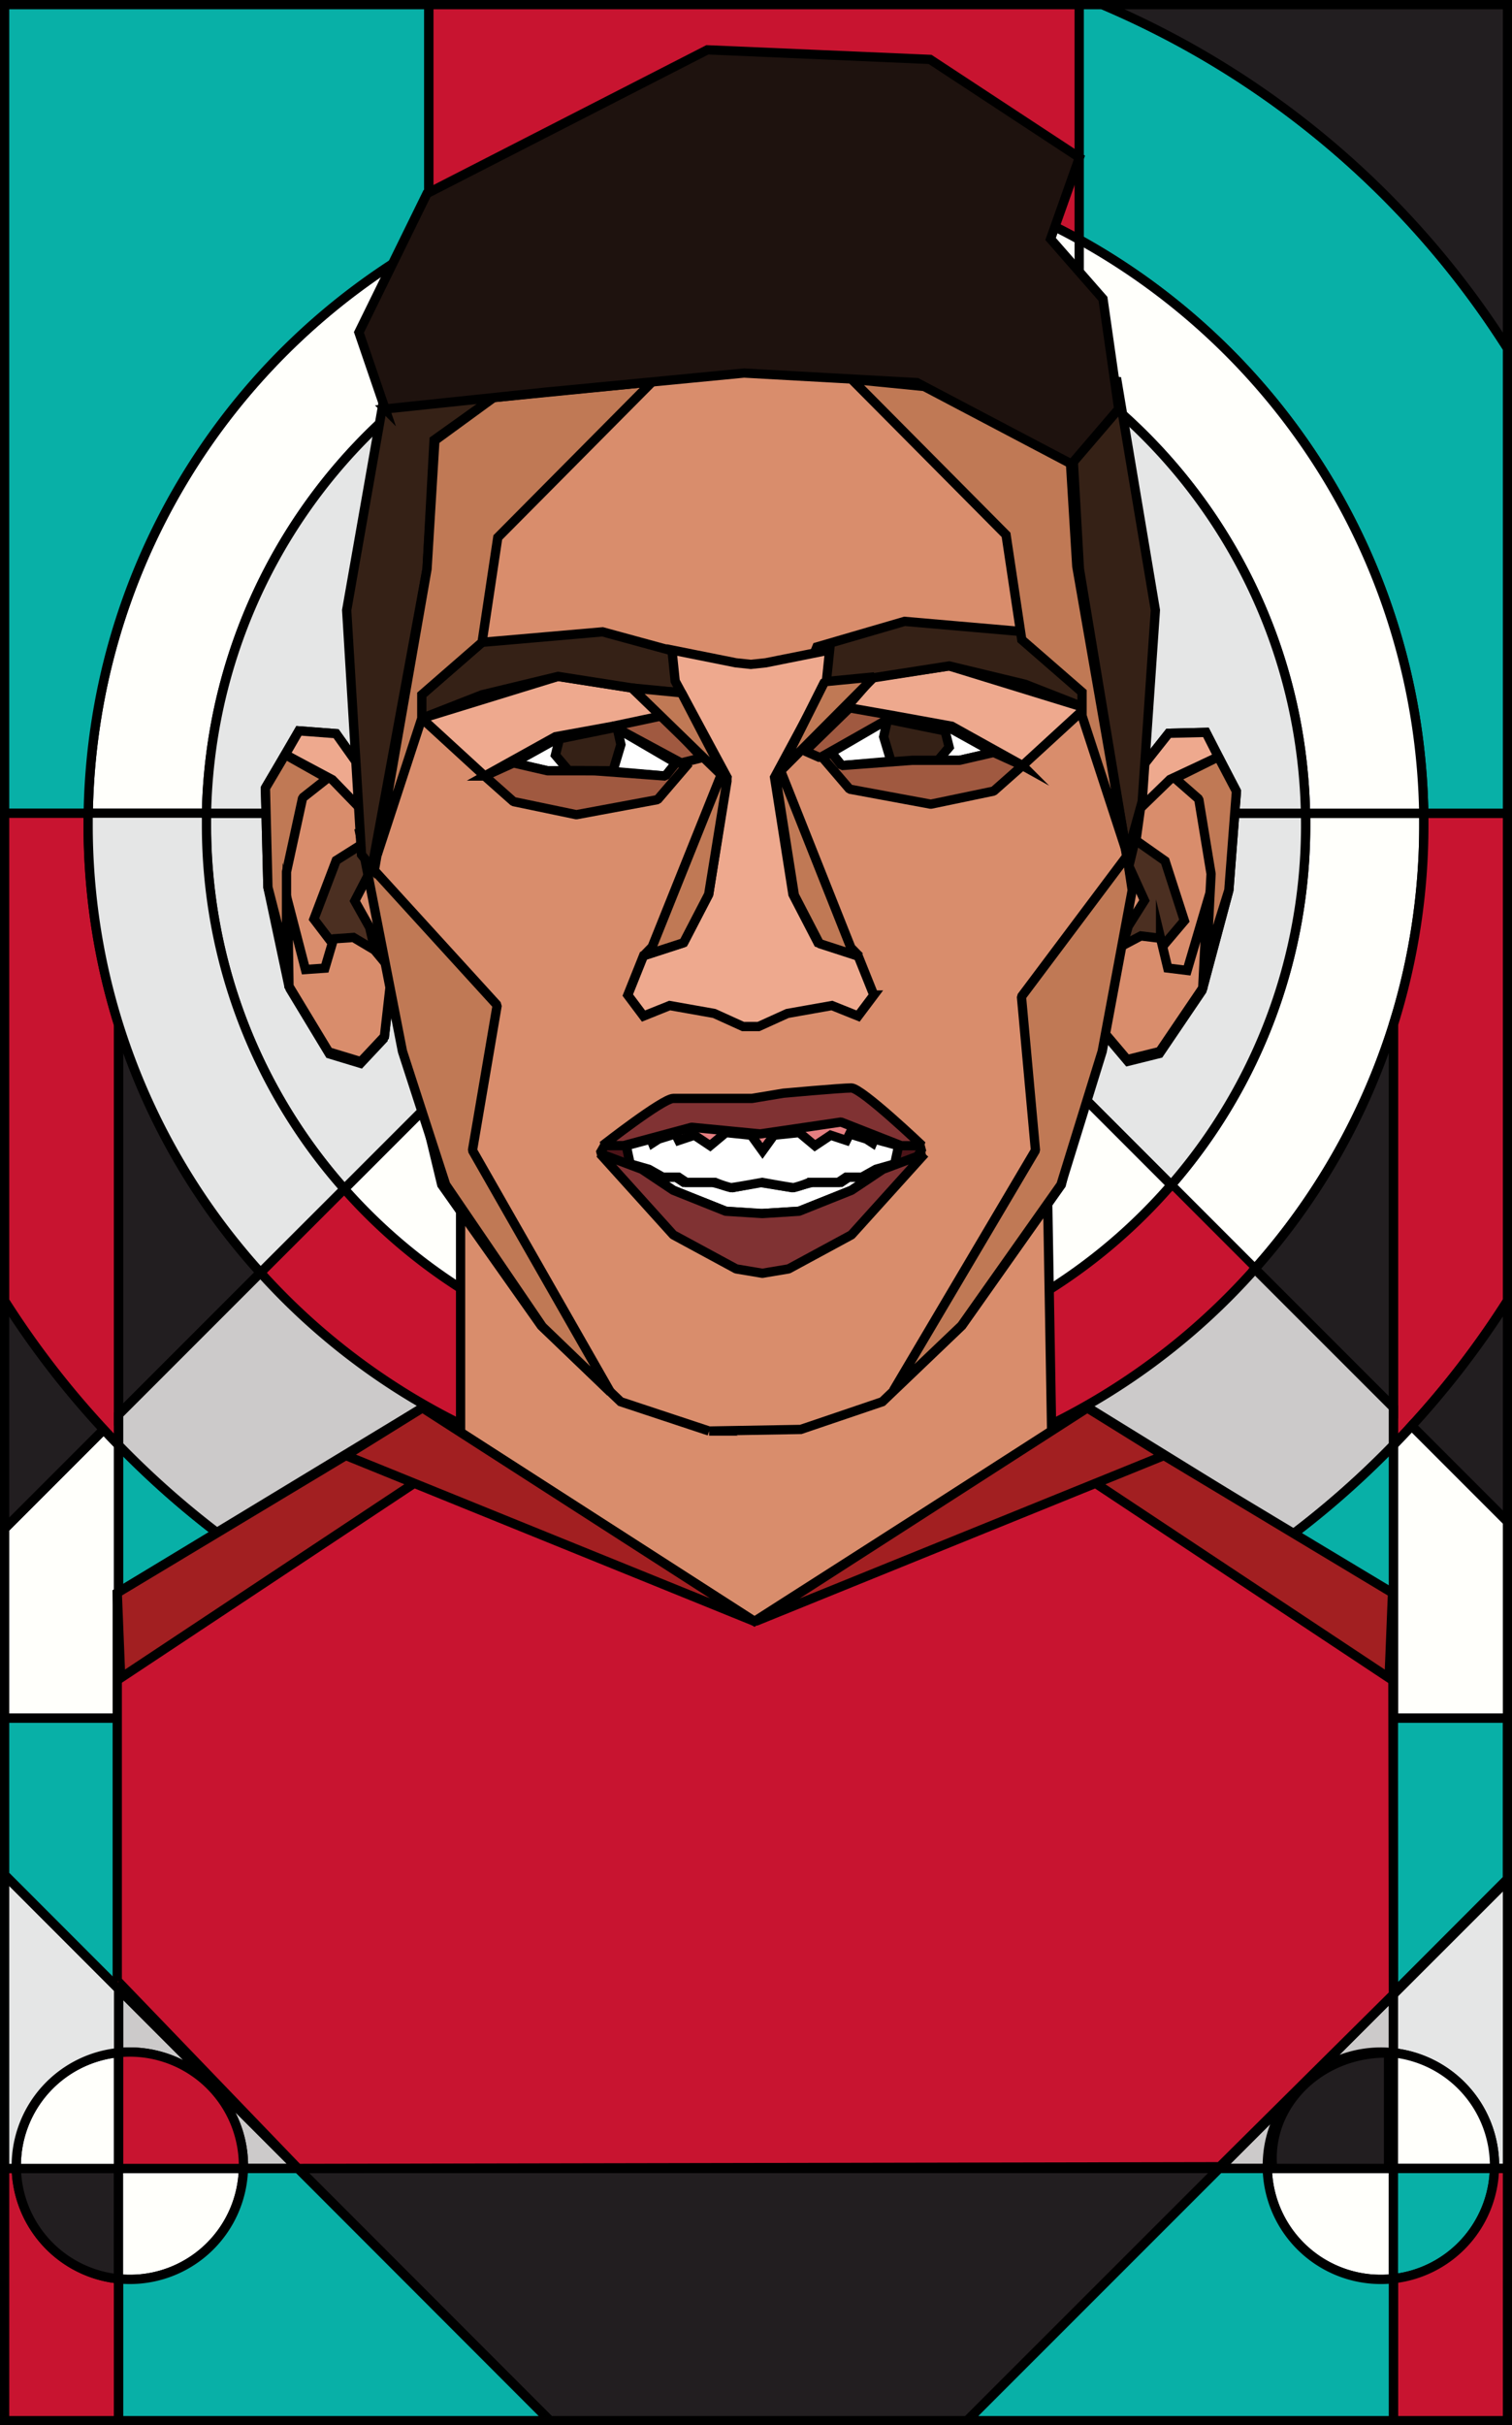
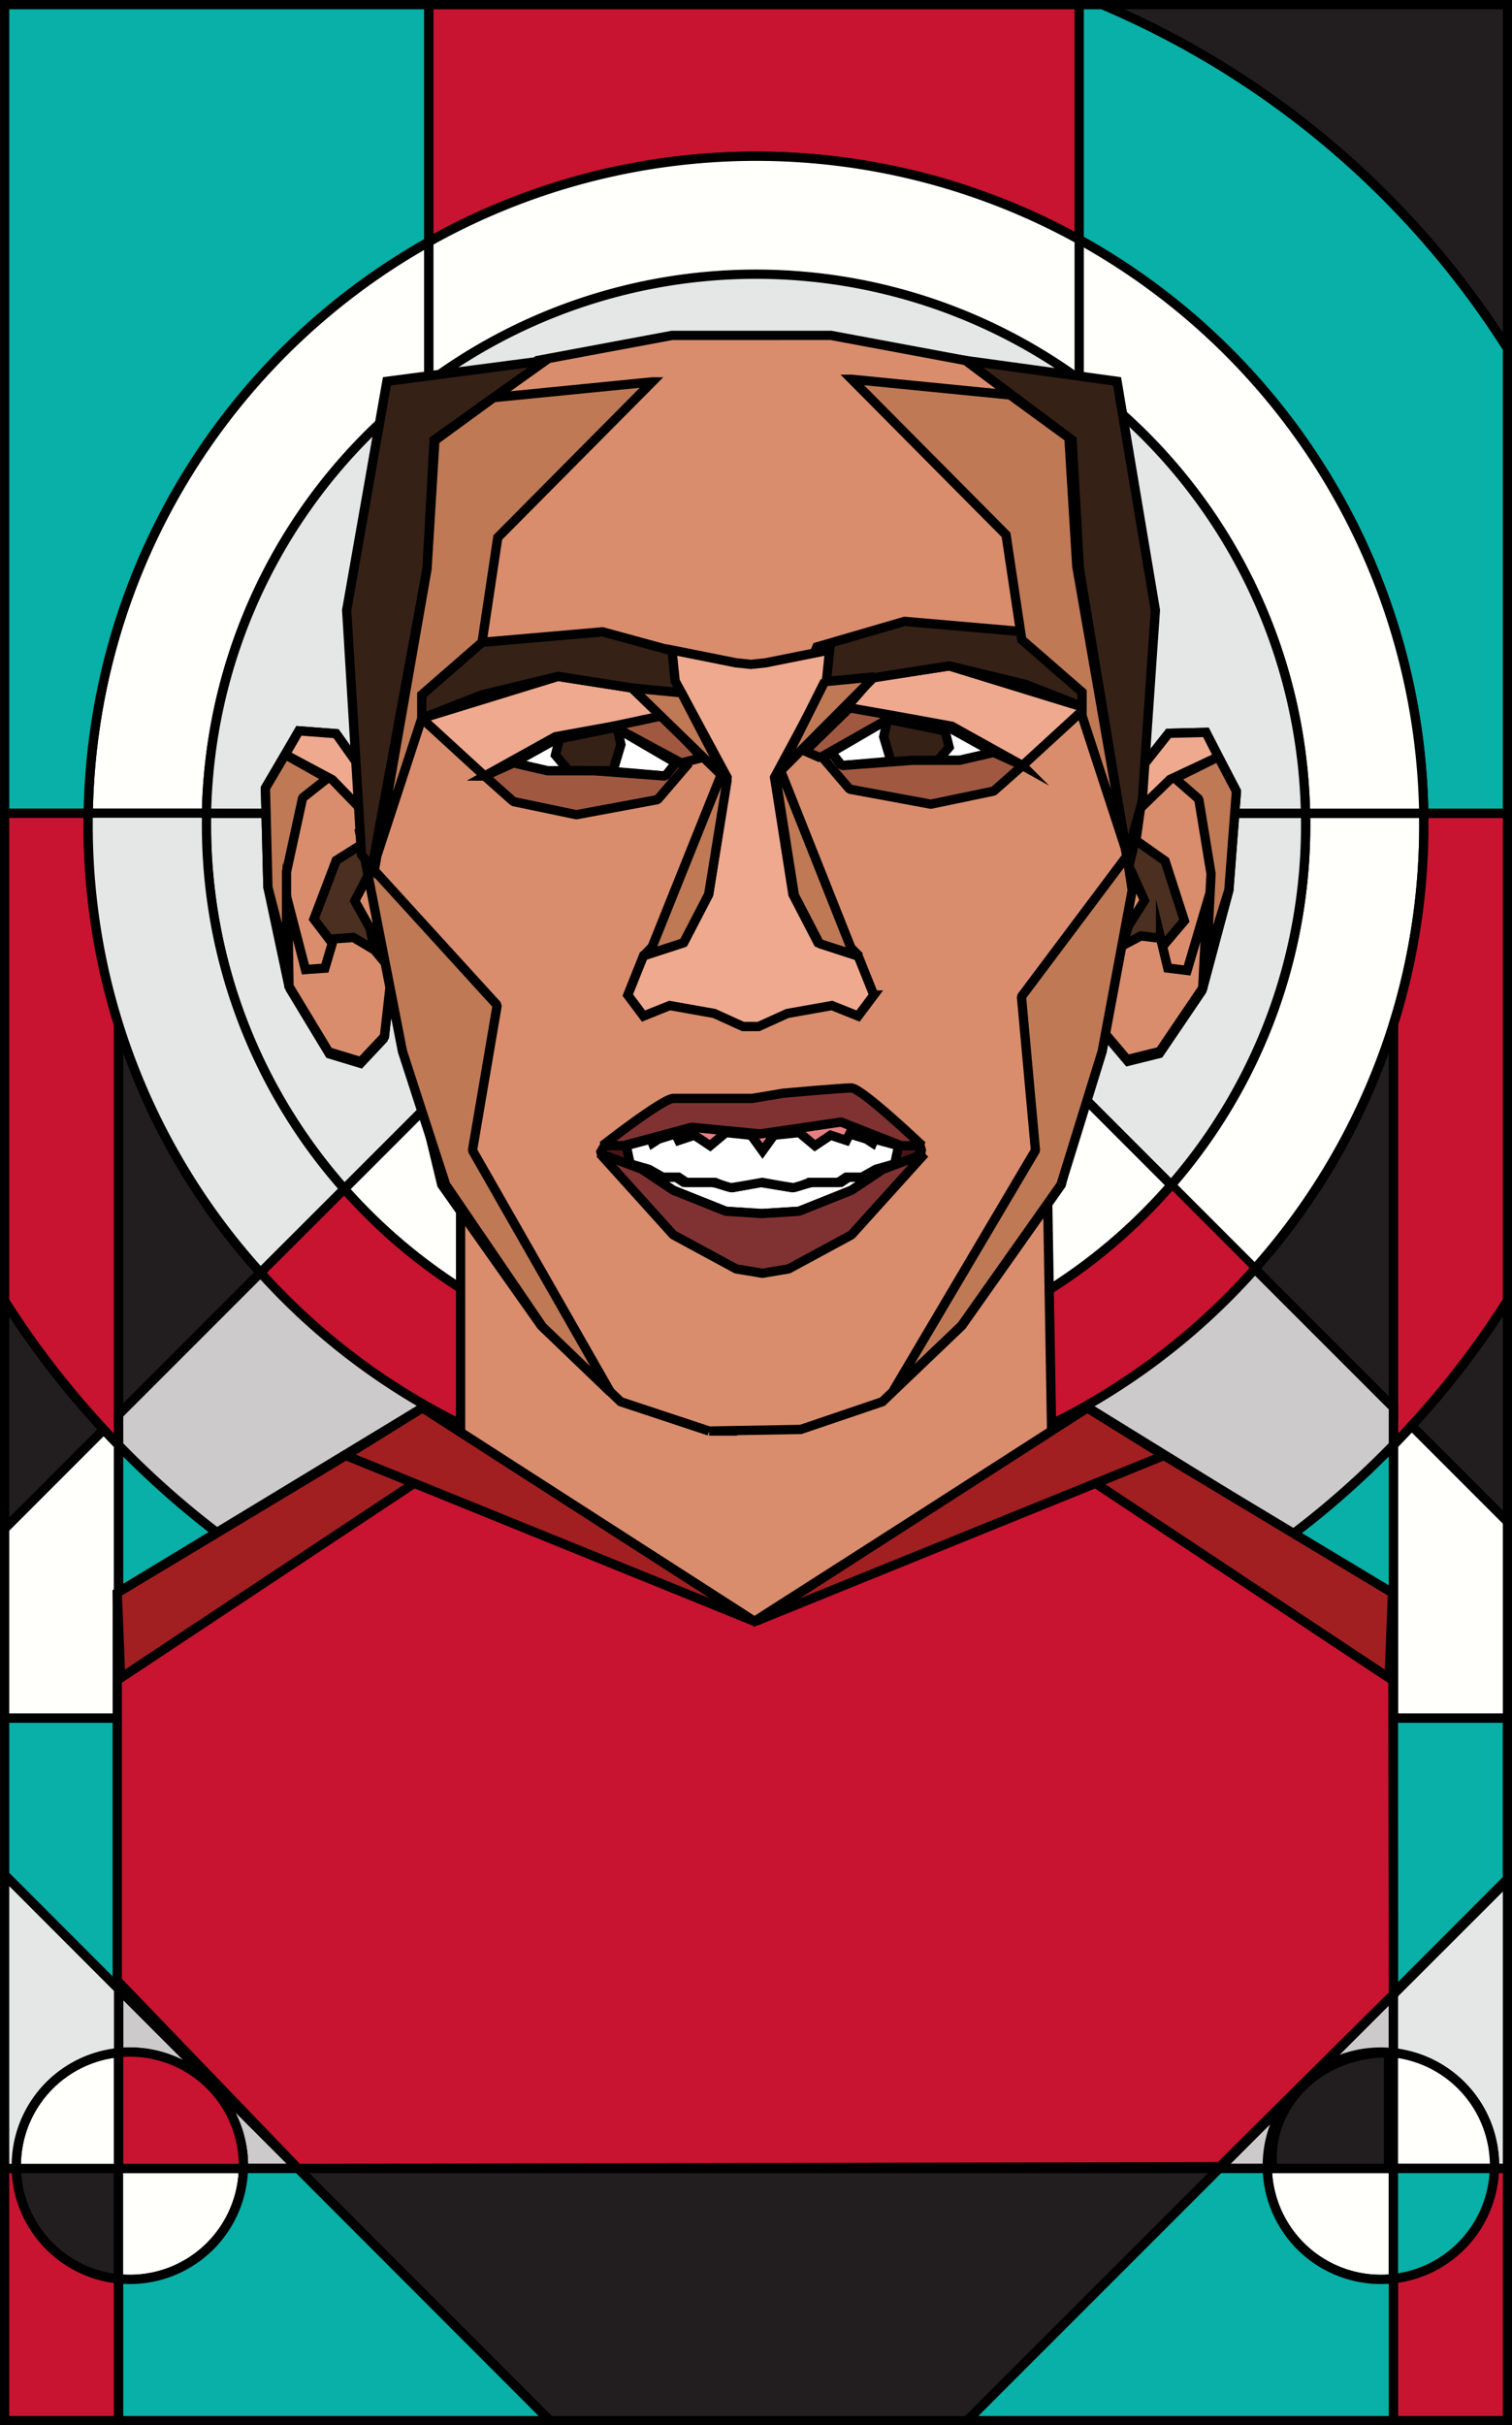
<svg xmlns="http://www.w3.org/2000/svg" viewBox="0 0 489.47 784.62">
  <rect x="0" y="0" width="489.47" height="784.62" fill="#808080" stroke="none" />
  <defs>
    <style>.cls-1{fill:none}.cls-1,.cls-10,.cls-12,.cls-14,.cls-16,.cls-17,.cls-18,.cls-19,.cls-2,.cls-20,.cls-21,.cls-22,.cls-25,.cls-26,.cls-3,.cls-4,.cls-5,.cls-6,.cls-7,.cls-8,.cls-9{stroke:#000}.cls-1,.cls-10,.cls-12,.cls-14,.cls-16,.cls-18,.cls-19,.cls-2,.cls-20,.cls-22,.cls-3,.cls-4,.cls-5,.cls-6,.cls-7,.cls-8,.cls-9{stroke-miterlimit:10}.cls-1,.cls-10,.cls-16,.cls-17,.cls-18,.cls-19,.cls-2,.cls-20,.cls-21,.cls-22,.cls-25,.cls-26,.cls-3,.cls-4,.cls-6,.cls-7,.cls-8,.cls-9{stroke-width:3px}.cls-2{fill:#fffffb}.cls-3{fill:#cccaca}.cls-4,.cls-5{fill:#c81430}.cls-14,.cls-5{stroke-width:2px}.cls-6{fill:#08b0a7}.cls-7{fill:#221e20}.cls-8{fill:#e5e6e6}.cls-12,.cls-9{fill:#d98d6c}.cls-10{fill:#a21f21}.cls-19{fill:#352116}.cls-12{stroke-width:2.2px}.cls-14{fill:#320d13}.cls-17,.cls-21,.cls-25,.cls-26{stroke-linejoin:bevel}.cls-16{fill:#eea98e}.cls-17,.cls-22{fill:#c07955}.cls-18{fill:#4b2f21}.cls-20{fill:#fff}.cls-21{fill:#a05940}.cls-25{fill:#4c1418}.cls-26{fill:#803233}</style>
  </defs>
  <g id="Layer_2" data-name="Layer 2">
    <g id="Layer_1-2" data-name="Layer 1">
      <path class="cls-1" d="M406.23 410.48A215.64 215.64 0 0 1 244.74 483v-38.31a177.54 177.54 0 0 0 134.39-61.32zM425.26 671l-7.86 7.86a36.62 36.62 0 0 1 7.86-7.86z" />
      <path class="cls-1" d="M406.23 410.48A215.64 215.64 0 0 1 244.74 483v-38.31a177.54 177.54 0 0 0 134.39-61.32zM38.4 643.44l58.06 58.09H78.8v-.88A36.78 36.78 0 0 0 42 663.87c-1.23 0-2.44.06-3.64.18zM394.72 701.53l22.68-22.66a36.59 36.59 0 0 0-7.15 21.78v.88zM425.26 671l-7.86 7.86a36.62 36.62 0 0 1 7.86-7.86zM451.08 645.21v18.9a31.92 31.92 0 0 0-4.05-.24 36.67 36.67 0 0 0-21.76 7.13z" />
      <path class="cls-1" d="M406.23 410.48A215.64 215.64 0 0 1 244.74 483v-38.31a177.54 177.54 0 0 0 134.39-61.32zM38.4 643.44l58.06 58.09H78.8v-.88A36.78 36.78 0 0 0 42 663.87c-1.23 0-2.44.06-3.64.18zM394.72 701.53l22.68-22.66a36.59 36.59 0 0 0-7.15 21.78v.88zM425.26 671l-7.86 7.86a36.62 36.62 0 0 1 7.86-7.86zM451.08 645.21v18.9a31.92 31.92 0 0 0-4.05-.24 36.67 36.67 0 0 0-21.76 7.13z" />
      <path class="cls-2" d="M460.93 266.76a215.27 215.27 0 0 1-54.7 143.72l-27.1-27.11a177.23 177.23 0 0 0 43.54-116.61c0-1.22 0-2.44-.05-3.66h38.28q.03 1.83.03 3.66z" />
      <path class="cls-3" d="M425.27 671a36.67 36.67 0 0 1 21.73-7.13 31.92 31.92 0 0 1 4.05.24v-18.9zm-7.87 7.88l7.86-7.86a36.62 36.62 0 0 0-7.86 7.85zm0 0l-22.68 22.66h15.54v-.88a36.59 36.59 0 0 1 7.14-21.79zM96.46 701.53L38.4 643.44v20.61c1.2-.12 2.41-.18 3.64-.18a36.78 36.78 0 0 1 36.77 36.78v.88z" />
      <path class="cls-4" d="M488 263.1v157.74a288.27 288.27 0 0 1-31 40.43c-1.95 2.13-3.92 4.21-5.92 6.27V331.47a216.09 216.09 0 0 0 9.85-64.71v-3.66z" />
      <path class="cls-5" d="M406.23 410.48A215.64 215.64 0 0 1 244.74 483v-38.31a177.54 177.54 0 0 0 134.39-61.32z" />
      <path class="cls-2" d="M138.83 78.23v45.54a177.63 177.63 0 0 0-72 139.33H28.56A216.11 216.11 0 0 1 138.83 78.23z" />
      <path class="cls-6" d="M488 112.67V263.1h-27.1A216.17 216.17 0 0 0 349.36 77.51V1.5h7.52A289 289 0 0 1 488 112.67z" />
      <path class="cls-7" d="M488 1.5v111.17A289 289 0 0 0 356.88 1.5z" />
      <path class="cls-6" d="M138.83 1.5v76.73A216.11 216.11 0 0 0 28.56 263.1H1.5V1.5z" />
      <path class="cls-2" d="M451.08 555.81v89.4L425.27 671a36.62 36.62 0 0 0-7.86 7.86l-22.68 22.66H96.46L38.4 643.44v-87.63z" />
      <path class="cls-8" d="M488 608.34v93.19h-4.18v-.88a36.76 36.76 0 0 0-32.73-36.54v-18.9z" />
      <path class="cls-2" d="M483.81 700.65v.88h-32.73v-37.42a36.76 36.76 0 0 1 32.73 36.54zM451.08 701.53v35.66a33.89 33.89 0 0 1-4.05.23 36.77 36.77 0 0 1-36.77-35.89z" />
      <path class="cls-6" d="M483.79 701.53a36.75 36.75 0 0 1-32.71 35.66v-35.66z" />
      <path class="cls-4" d="M488 701.53v81.59h-36.92v-45.93a36.75 36.75 0 0 0 32.71-35.66z" />
      <path class="cls-7" d="M394.73 701.53l-81.64 81.59H178.01l-81.55-81.59h298.27z" />
      <path class="cls-4" d="M38.4 737.24v45.88H1.5v-81.59h3.78a36.77 36.77 0 0 0 33.12 35.71z" />
      <path class="cls-7" d="M38.4 701.53v35.71a36.77 36.77 0 0 1-33.12-35.71z" />
      <path class="cls-2" d="M78.8 701.53A36.76 36.76 0 0 1 42 737.42c-1.23 0-2.44-.06-3.64-.18v-35.71zM38.4 664.05v37.48H5.28v-.88a36.78 36.78 0 0 1 33.12-36.6z" />
      <path class="cls-8" d="M38.4 643.44v20.61a36.78 36.78 0 0 0-33.13 36.6v.88H1.5v-95z" />
      <path class="cls-6" d="M38.4 555.81v87.63L1.5 606.51v-50.7h36.9zM451.08 555.81v89.01l36.89-36.93v-52.08h-36.89z" />
      <path class="cls-2" d="M38.4 467.54v88.27H1.5v-61.28l32.08-32.07c1.57 1.71 3.19 3.41 4.82 5.08z" />
      <path class="cls-7" d="M33.58 462.46L1.5 494.53v-73.69a287.44 287.44 0 0 0 32.08 41.62z" />
      <path class="cls-4" d="M38.4 331.51v136c-1.63-1.67-3.25-3.37-4.82-5.08A287.44 287.44 0 0 1 1.5 420.84V263.1h27.06v3.66a215.73 215.73 0 0 0 9.84 64.75z" />
      <path class="cls-7" d="M84.33 411.72L38.4 457.64V331.51a215.74 215.74 0 0 0 45.93 80.21z" />
      <path class="cls-5" d="M244.74 444.69V483a215.72 215.72 0 0 1-160.41-71.28l27.13-27.1a177.4 177.4 0 0 0 133.28 60.07z" />
      <path class="cls-2" d="M460.9 263.1h-38.28a177.61 177.61 0 0 0-73.26-140.27V77.51A216.17 216.17 0 0 1 460.9 263.1z" />
      <path class="cls-4" d="M349.36 1.5v76a216.47 216.47 0 0 0-210.53.72V1.5z" />
      <path class="cls-2" d="M349.36 77.51v45.32a178 178 0 0 0-210.53.94V78.23a216.47 216.47 0 0 1 210.53-.72z" />
      <path class="cls-8" d="M422.67 266.76a177.23 177.23 0 0 1-43.54 116.61L258.92 263.1h163.7c.03 1.22.05 2.44.05 3.66z" />
      <path class="cls-2" d="M379.13 383.37a177.91 177.91 0 0 1-267.67 1.25L233 263.1h25.88z" />
      <path class="cls-8" d="M233 263.1L111.46 384.62a177.2 177.2 0 0 1-44.65-117.86v-3.66z" />
      <path class="cls-2" d="M488 492.26v63.55h-36.92v-88.27c2-2.06 4-4.14 5.92-6.27z" />
      <path class="cls-7" d="M488 420.84v71.42l-31-31a288.27 288.27 0 0 0 31-40.42zM451.08 331.47v123.88l-44.85-44.87a215.84 215.84 0 0 0 44.85-79.01z" />
      <path class="cls-3" d="M451.08 455.35v12.19a287.08 287.08 0 0 1-206.34 87.12V483a215.64 215.64 0 0 0 161.49-72.47z" />
      <path class="cls-6" d="M451.08 467.54v88.27H244.74v-1.15a287.08 287.08 0 0 0 206.34-87.12zM244.74 554.66v1.15H38.4v-88.27a287 287 0 0 0 206.34 87.12z" />
      <path class="cls-8" d="M111.46 384.62l-27.13 27.1a215.45 215.45 0 0 1-55.8-145v-3.66h38.32v3.66a177.2 177.2 0 0 0 44.61 117.9z" />
      <path class="cls-4" d="M78.81 700.65v.88H38.4v-37.48c1.2-.12 2.41-.18 3.64-.18a36.78 36.78 0 0 1 36.77 36.78z" />
      <path class="cls-7" d="M448.61 664.19h.89v37.33H412a31.29 31.29 0 0 1-.18-3.37c.02-18.75 16.48-33.96 36.79-33.96z" />
      <path class="cls-6" d="M178 783.12H38.4v-45.88c1.2.12 2.41.18 3.64.18a36.76 36.76 0 0 0 36.76-35.89h17.66z" />
      <path class="cls-8" d="M422.62 263.1H66.85a177.92 177.92 0 0 1 355.77 0z" />
      <path class="cls-3" d="M244.74 483v71.71A287 287 0 0 1 38.4 467.54v-9.9l45.93-45.92A215.72 215.72 0 0 0 244.74 483z" />
      <path class="cls-6" d="M451.08 737.19v45.93h-138l81.63-81.59h15.54A36.77 36.77 0 0 0 447 737.42a33.89 33.89 0 0 0 4.08-.23z" />
      <path class="cls-9" d="M149.1 367.4v127.13l95.64 60.13 96.05-71.47-2.43-140.62L149.1 367.4z" />
      <path class="cls-4" d="M37.96 641.13V515.32l98.81-59.86 107.46 69.08 108.11-69.07 98.53 60.77.21 128.97-56.22 55.76-298.4.56-58.06-60.31" />
      <path class="cls-10" d="M244.23 524.54l-110.14-44.68-22.15-8.99 24.83-15.41 107.46 69.08zM39.07 542.84l95.02-62.98-22.15-8.99-73.98 44.45 1.11 27.52zM244.52 524.56l110.14-44.69 22.15-8.99-24.83-15.4-107.46 69.08zM449.68 542.85l-95.02-62.98 22.15-8.99 73.98 44.46-1.11 27.51z" />
      <path stroke-width="2.2" fill="#352116" stroke-miterlimit="10" stroke="#000" d="M192.52 372.5l34.77 28.84 28.84 3.39 25.45-19.51 18.66-13.57-19.51-11.03h-27.14l-29.69 1.7-19.51 5.09-11.87 5.09z" />
      <path class="cls-12" d="M126.88 315.11l-2.44 21.23-7.62 8.12-10.43-3.16-12.84-21.22-6.82-32.06-.81-32.06 10.84-18.52 12.04.91 9.66 13.55-1.77 11.1 10.19 52.11z" />
      <path fill="#c84a54" stroke-width="2" stroke-miterlimit="10" stroke="#000" d="M204.39 374.19l44.11 4.25 42.4-6.79-15.26-12.72-33.93 5.09-22.9-3.4-14.42 13.57z" />
      <path class="cls-14" d="M201 371.65l3.68 9.86-11.31-9.01 7.63-.85zM290.9 368.26v13.25l9.34-9.86-9.34-3.39z" />
      <path class="cls-12" d="M161.09 248.67l20.4-8.48 17.81-4.25 19.51 11.88-3.39 4.24-39.02 3.39-15.31-6.78zM325.68 244.43l-20.4-8.49-17.81-4.24-19.51 11.88 3.39 4.24 39.02 3.39 15.31-6.78zM361.84 313.11l-4.04 22.18 7.19 8.51 10.58-2.62 13.92-20.54 8.46-31.66 2.44-31.98-9.87-19.05-12.06.29-10.35 13.03 1.19 11.18-7.46 50.66z" />
      <path class="cls-12" d="M368.79 252.12l7.58-12.78 9.48-.85 8.53 17.46-.63 30.24-5.37 30.23-10.11 20.02-8.22 2.98-6-7.67-1.9-20.01 8.03-49.15-1.39-10.47zM250.19 367.26v1l-4.08-.4 4.08-.6zM246.8 393.6v.1l-.79-.06.79-.04z" />
      <path class="cls-12" d="M246.11 367.86l-2.7.4v-.65l2.7.25zM246.01 393.64l-.91.06.01-.12.9.06zM212.24 327.86l24.6 1.93-4.24-1.08-14.42-3.39-5.94 2.54z" />
      <path stroke-linejoin="bevel" stroke-width="2.2" fill="#d98d6c" stroke="#000" d="M275.82 328.26l-24.64 1.12 1.31-.06 14.52-2.92 8.81 1.86z" />
      <path class="cls-9" d="M229.56 462.96l-28.63-9.48-25.73-24.61-32.2-45.6-22.94-95.28 18.18-103.93 1.32-41.69 34.41-25.74 43.6-8.13H269l43.6 8.13 34.41 25.74 2.42 41.69 17.09 103.93-22.95 95.28-32.19 45.6-25.74 24.61-26.41 8.96-29.67.52z" />
      <path class="cls-9" d="M118.42 250.9l-9.62-13.55-12.04-.91-10.84 18.52.81 32.06 6.82 32.06 12.84 21.22 10.43 3.16 7.62-8.12 2.41-21.23L116.66 262l1.76-11.1z" />
      <path class="cls-16" d="M119.58 264.63l-11.99-12.38-15.25-8.13 4.42-7.68 12.04.91 9.62 13.55 1.16 13.73z" />
      <path class="cls-17" d="M105.99 251.8l-8.03 6.32-5.21 23.93v28.45l-6.02-23.48-.81-32.06 6.42-10.84 13.65 7.68z" />
      <path class="cls-18" d="M118.87 272.05l-10.03 6.32-7.22 18.97 7.22 9.48 6.42-.45 6.82 4.06-2.41-10.38-4.81-8.58 5.62-10.84-1.61-8.58z" />
      <path class="cls-9" d="M107.99 303.73l-2.81 9.48-6.3.45-5.73-22.12.4 27.54 12.84 21.22 10.43 3.16 7.62-8.12 2.41-21.23-5.62-6.77-6.82-4.06-6.42.45zM368.01 250.26l10.31-13.03 12.07-.29 9.87 19.05-2.45 31.98-8.46 31.67-13.91 20.53-10.58 2.62-7.2-8.5 5.33-28.07 6.21-44.78-1.19-11.18z" />
      <path class="cls-16" d="M369.2 261.44l9.56-9.27 15.64-7.33-4.01-7.9-12.07.29-10.31 13.03 1.19 11.18z" />
      <path class="cls-17" d="M380.38 251.8l7.69 6.73 3.98 24.17-1.46 28.41 7.22-23.14 2.45-31.98-5.86-11.15-14.02 6.96z" />
      <path class="cls-18" d="M367.48 271.71l9.69 6.83 6.24 19.32-7.7 9.09-6.39-.78-7.02 3.71 2.94-10.25 5.25-8.32-5.05-11.11 2.04-8.49z" />
      <path class="cls-9" d="M375.71 303.56l2.32 9.62 6.27.77 6.44-21.82-1.39 27.51-13.91 20.53-10.58 2.62-7.2-8.5 4.18-22.18.46-5.62 7.02-3.71 6.39.78z" />
      <path class="cls-17" d="M120.42 280.75l40.53 44.45-8 46.97 44.66 78.21-22.05-21.21-31.28-45.9-14-43.16-14.09-72.09 4.23 12.73zM364.84 276.89l-34.17 45.55 4.53 49.73-45.99 77.72 22.05-21.02 32.2-45.6 13.35-43.16 9.71-52.12-1.68-11.1z" />
      <path class="cls-19" d="M117.03 276.5l-4.8-79.09 13.02-74.05 51.38-6.73-36.11 25.74-2.28 41.69-17.82 96.69-3.39-4.25z" />
      <path class="cls-20" d="M218.81 246.82l-20.35-11.88-16.97 3.4-15.26 8.48 11.02 2.54h18.66l19.51 1.7 3.39-4.24z" />
      <path class="cls-16" d="M156.9 251.06l22.9-12.72 18.66-3.4h19.22l-13.12-12.37-23.91-3.74-44.11 13.57 20.36 18.66z" />
      <path class="cls-21" d="M214.48 231.55l12.81 13.57-6.78 1.7-22.05-11.88 16.02-3.39z" />
      <path class="cls-21" d="M223.05 246.82l-10.17 11.87-26.3 4.88-20.35-4.24-9.33-8.27 9.33-4.24 11.02 2.54h15.27l22.9 1.7 3.39-4.24h4.24z" />
      <path class="cls-19" d="M199.73 235.23l1.27 5.65-2.54 8.48-14.42-.08-4.24-5 1.32-5.26 18.61-3.79z" />
      <path class="cls-20" d="M269.09 243.43l20.36-11.88 16.96 3.39 15.27 8.49-11.03 2.54h-18.66l-19.51 1.7-3.39-4.24z" />
      <path class="cls-16" d="M331.01 247.67l-22.9-12.73-18.66-3.39-21.86 4.7 14.91-17.08 24.76-3.73 44.1 13.57-20.35 18.66z" />
      <path class="cls-21" d="M275.03 229.01L260.64 243l4.82 2.12 23.99-13.57-14.42-2.54z" />
      <path class="cls-19" d="M287.33 232.68l-1.27 5.66 2.54 8.48 14.42-.08 4.24-5.01-1.32-5.26-18.61-3.79z" />
      <path class="cls-21" d="M266.31 245.12l8.72 10.18 26.29 4.87 20.36-4.24 9.33-8.26-9.33-4.24-11.03 2.54h-15.27l-22.9 1.7-3.39-4.24-2.78 1.69z" />
      <path class="cls-19" d="M369.76 259.28l4.26-61.87-12.4-74.05-48.97-6.73 34.41 25.74 2.37 41.69 15.42 92.83 4.91-17.61zM228.38 224.77l-5.33-12.73-27.99-7.63-39.01 3.39-19.51 16.97v7.63l19.51-7.63 24.6-5.94 27.14 4.24 20.59 1.7z" />
      <path class="cls-19" d="M259.52 221.38l4.92-12.08 28.4-8.28 39.02 3.39 19.5 16.96v7.64l-19.5-7.64-24.6-5.93-27.14 4.24-20.6 1.7z" />
      <path class="cls-22" d="M211.11 123.55l-49.97 50.33-5.09 33.92-19.51 16.97v7.63l-14.42 44.1 16.12-92.44 2.54-41.56 19.01-13.87 51.32-5.08zM275.71 122.71l49.97 50.32 5.09 33.93 19.51 16.96v7.63l14.41 44.11-16.11-92.45-2.54-41.56-19.02-13.87-51.31-5.07z" />
-       <path fill="#1e120e" stroke-width="3" stroke-miterlimit="10" stroke="#000" d="M124.67 132.31l-8.48-24.78 22.05-44.93 90.75-46.48 72.09 3.1 48.35 31.76-9.33 26.33 16.96 19.37 5.09 35.63-15.27 17.82-50.04-26.34-55.98-3.1-64.46 6.2-51.73 5.42z" />
      <path class="cls-16" d="M282.88 321.92l-5.1 6.79-8.47-3.4-14.42 2.56-9.33 4.23h-5.02l-9.32-4.23-14.43-2.56-8.47 3.4-5.09-6.79 5.09-12.72 12.97-4.21 8.13-15.66 5.95-37.83-16.8-31.15-1.04-10.06 20.69 4.14 4.83.51 4.83-.51 20.7-4.14-1.05 10.06-16.79 31.15 5.95 37.83 8.12 15.66 12.97 4.21 5.1 12.72z" />
      <path fill="#e67f81" stroke-linejoin="bevel" stroke-width="3" stroke="#000" d="M219.93 357.93l-13.79 15.26 32.5 2.12 23.43-2.12 23.99-1.76v-8.04l-8.89-4.19-10.86-2.87-25.92 4.99-20.46-3.39z" />
      <path class="cls-25" d="M202.7 367.26l1.36 11.65-9.84-5.72 1.95-3.39 6.53-2.54zM290.06 377.44l-1.37-11.66 9.85 5.72-1.95 3.4-6.53 2.54z" />
      <path class="cls-20" d="M282.49 380.51l-6.85 4.56-16.96 6.78-11.88.75-.79.04-.9-.06-10.18-.73-16.97-6.78-6.85-4.56 2.61.32h5.09l2.55 1.69h9.33l6.5 1.7 8.76-1.7 10.46 1.7 6.51-1.7h9.33l2.54-1.69h5.09l2.61-.32z" />
      <path class="cls-26" d="M299.39 373.19l-23.75 26.3-20.36 11.02-6.78 1.13-1.7.29-1.7-.29-6.78-1.13-20.36-11.02-23.74-26.3 13.57 5.09 10.17 6.79 16.97 6.78 11.87.75 11.88-.75 16.96-6.78 10.18-6.79 13.57-5.09z" />
      <path class="cls-20" d="M290.91 370.65l-1.28 5.89-6.08 1.74-4.55 2.55h-5.09l-2.54 1.69h-9.33a35.25 35.25 0 0 1-5.09 1.7c-.85 0-10.18-1.7-10.18-1.7s-9.33 1.7-10.18 1.7a35.68 35.68 0 0 1-5.09-1.7h-9.3l-2.54-1.69h-5.09l-4.52-2.55-6.05-1.74-1.27-5.89 7.94-2.14.54 1.29 2-1.29 5.44-1.68 1.06 2.12 5.09-1.69 5.09 3.39 5.09-4.24 8.2.85 3.67 5.09 3.67-5.09 8.21-.85 5.08 4.24 5.09-3.39 5.09 1.69 1.06-2.12 5.44 1.68 2 1.29.55-1.29z" />
      <path class="cls-26" d="M298.54 370.65h-6.79l-19.5-7.65-22.06 3.24-4.08.6-2.7-.26-19.51-1.89-22.05 5.94h-6.79s19.51-15.27 22.9-15.27h25.45l10.18-1.69s18.66-1.7 22-1.7 22.95 18.68 22.95 18.68z" />
      <path class="cls-17" d="M211.11 306.33l22.93-57.12 1.33 3.29-5.95 36.83-8.13 15.66-12.97 4.21 2.79-2.87zM275.46 306.6l-23.04-57.97-1.22 3.15 5.95 37.82 8.12 15.66 12.98 4.21-2.79-2.87z" />
      <path class="cls-17" d="M204.56 222.57l30.81 29.93-14.76-28.37-16.05-1.56zM283.01 218.98l-30.81 30.93 14.75-29.37 16.06-1.56z" />
    </g>
  </g>
</svg>